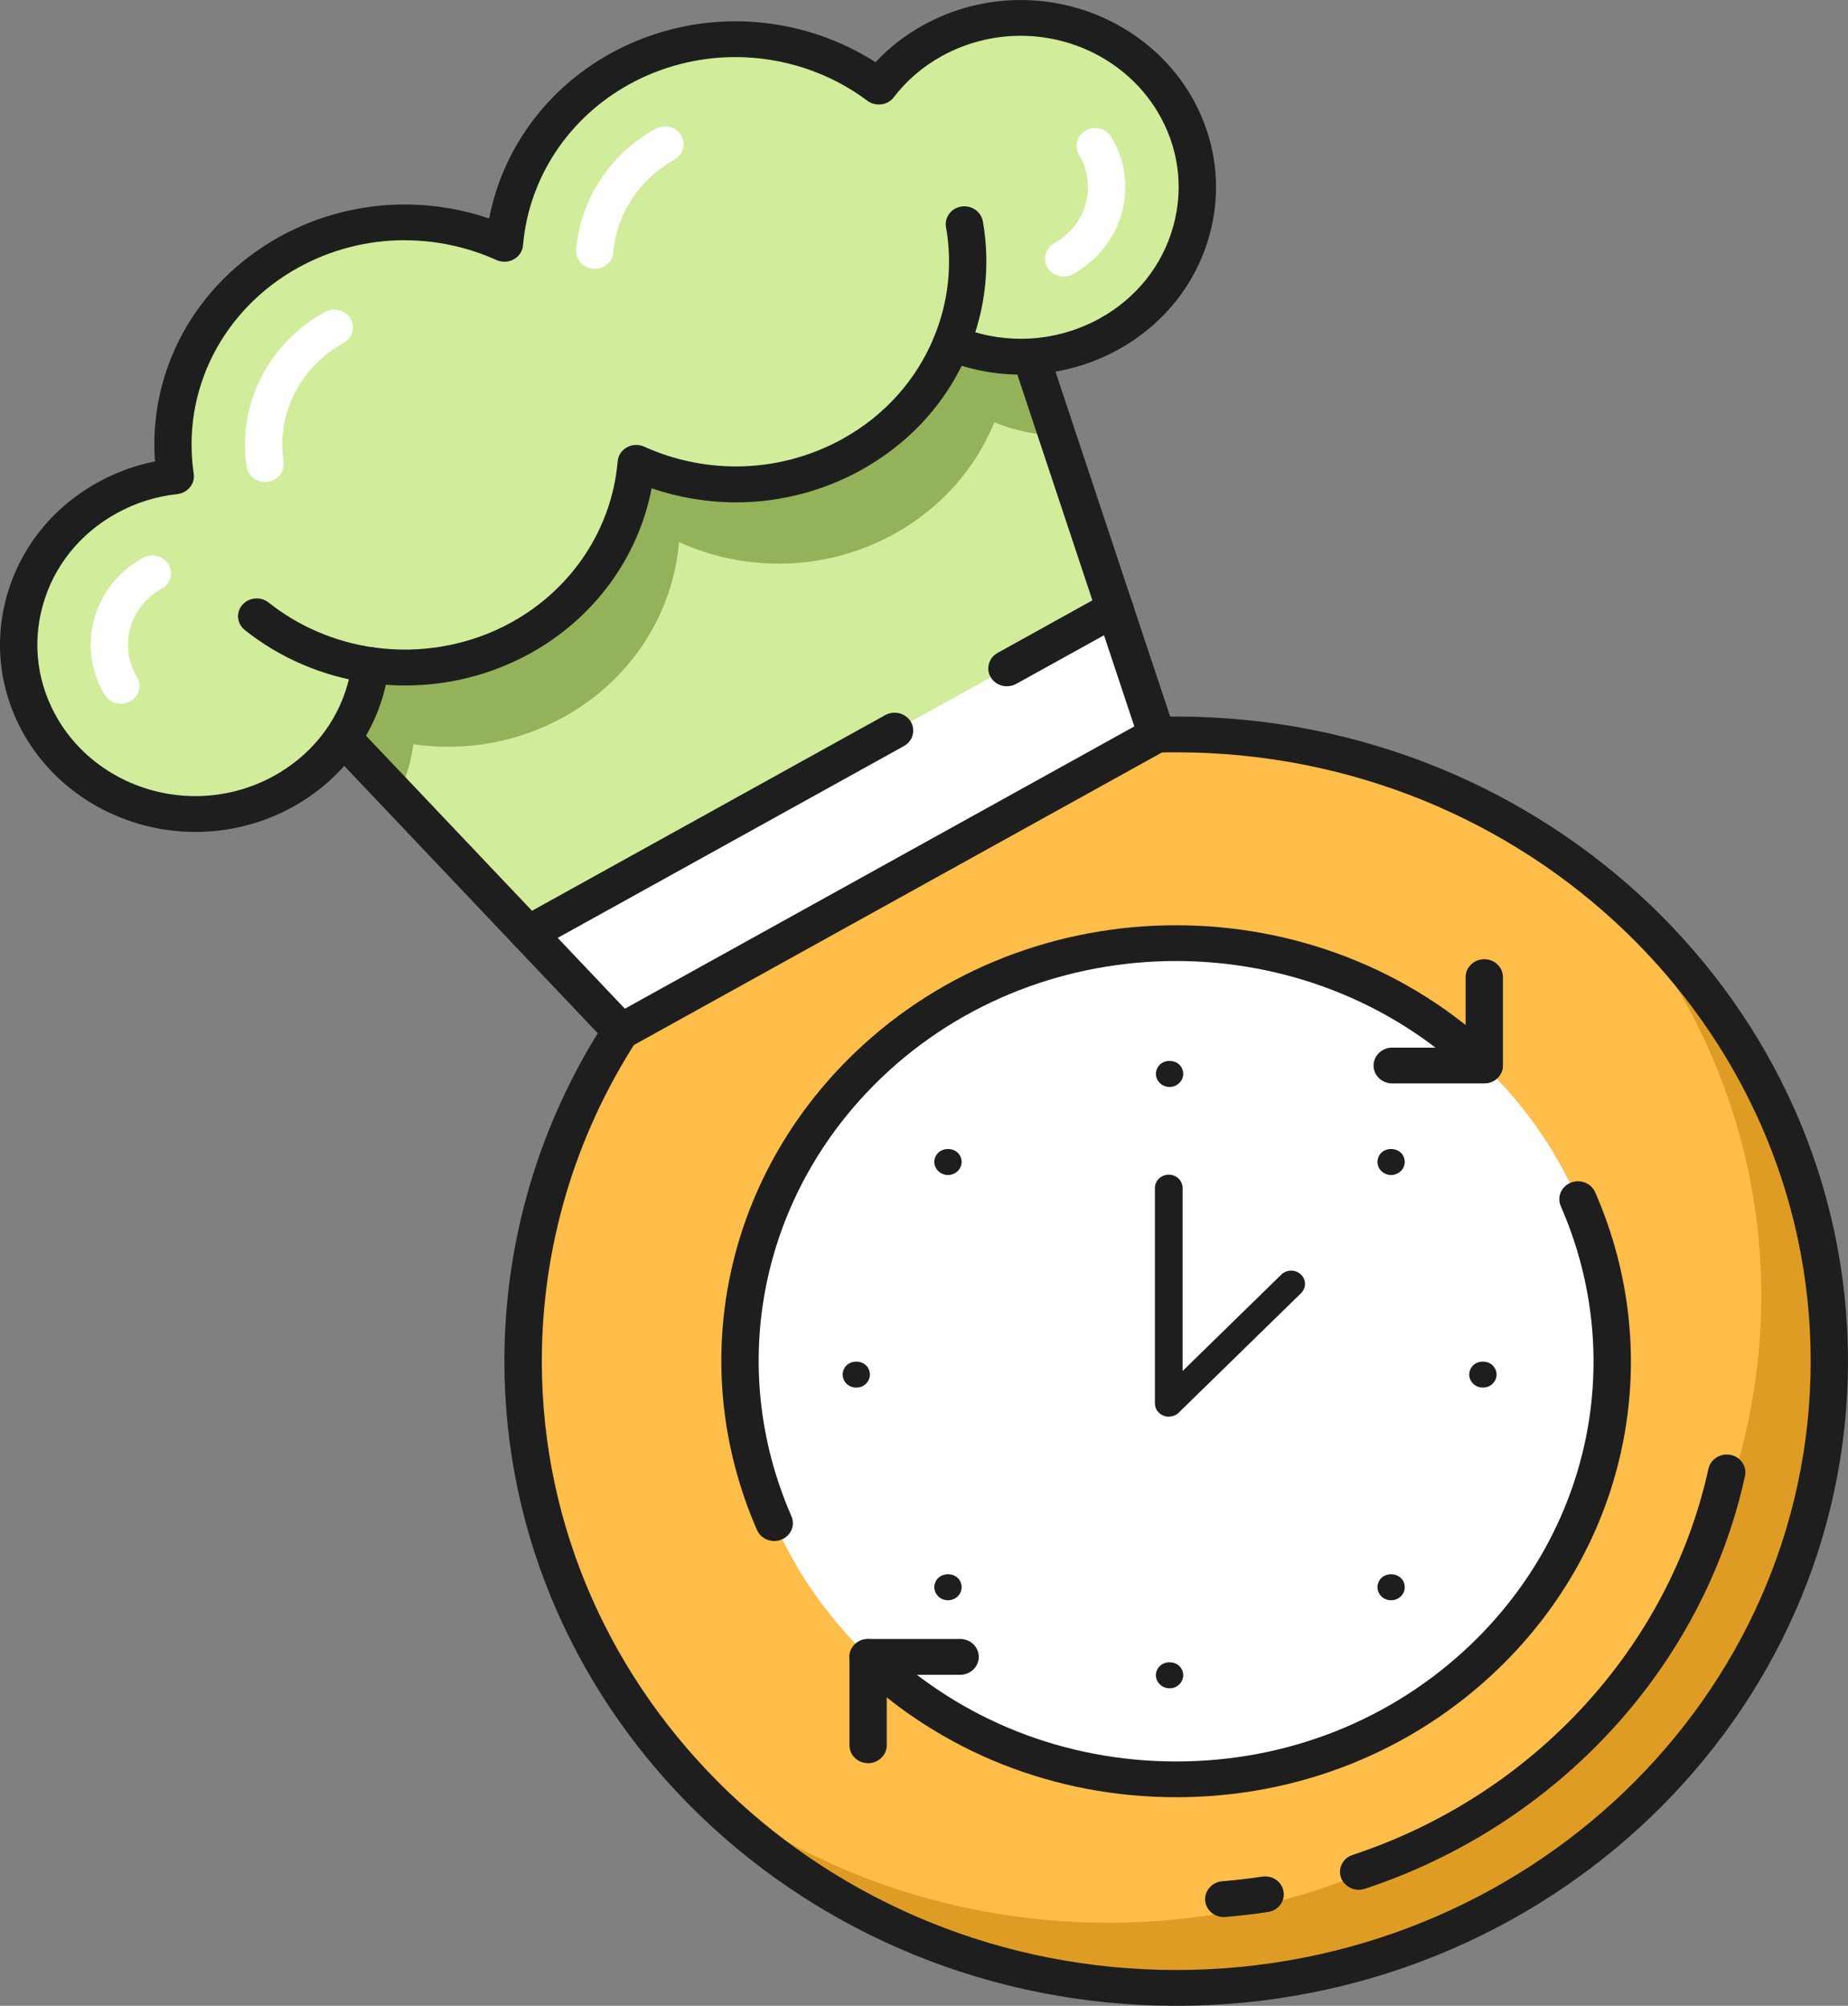
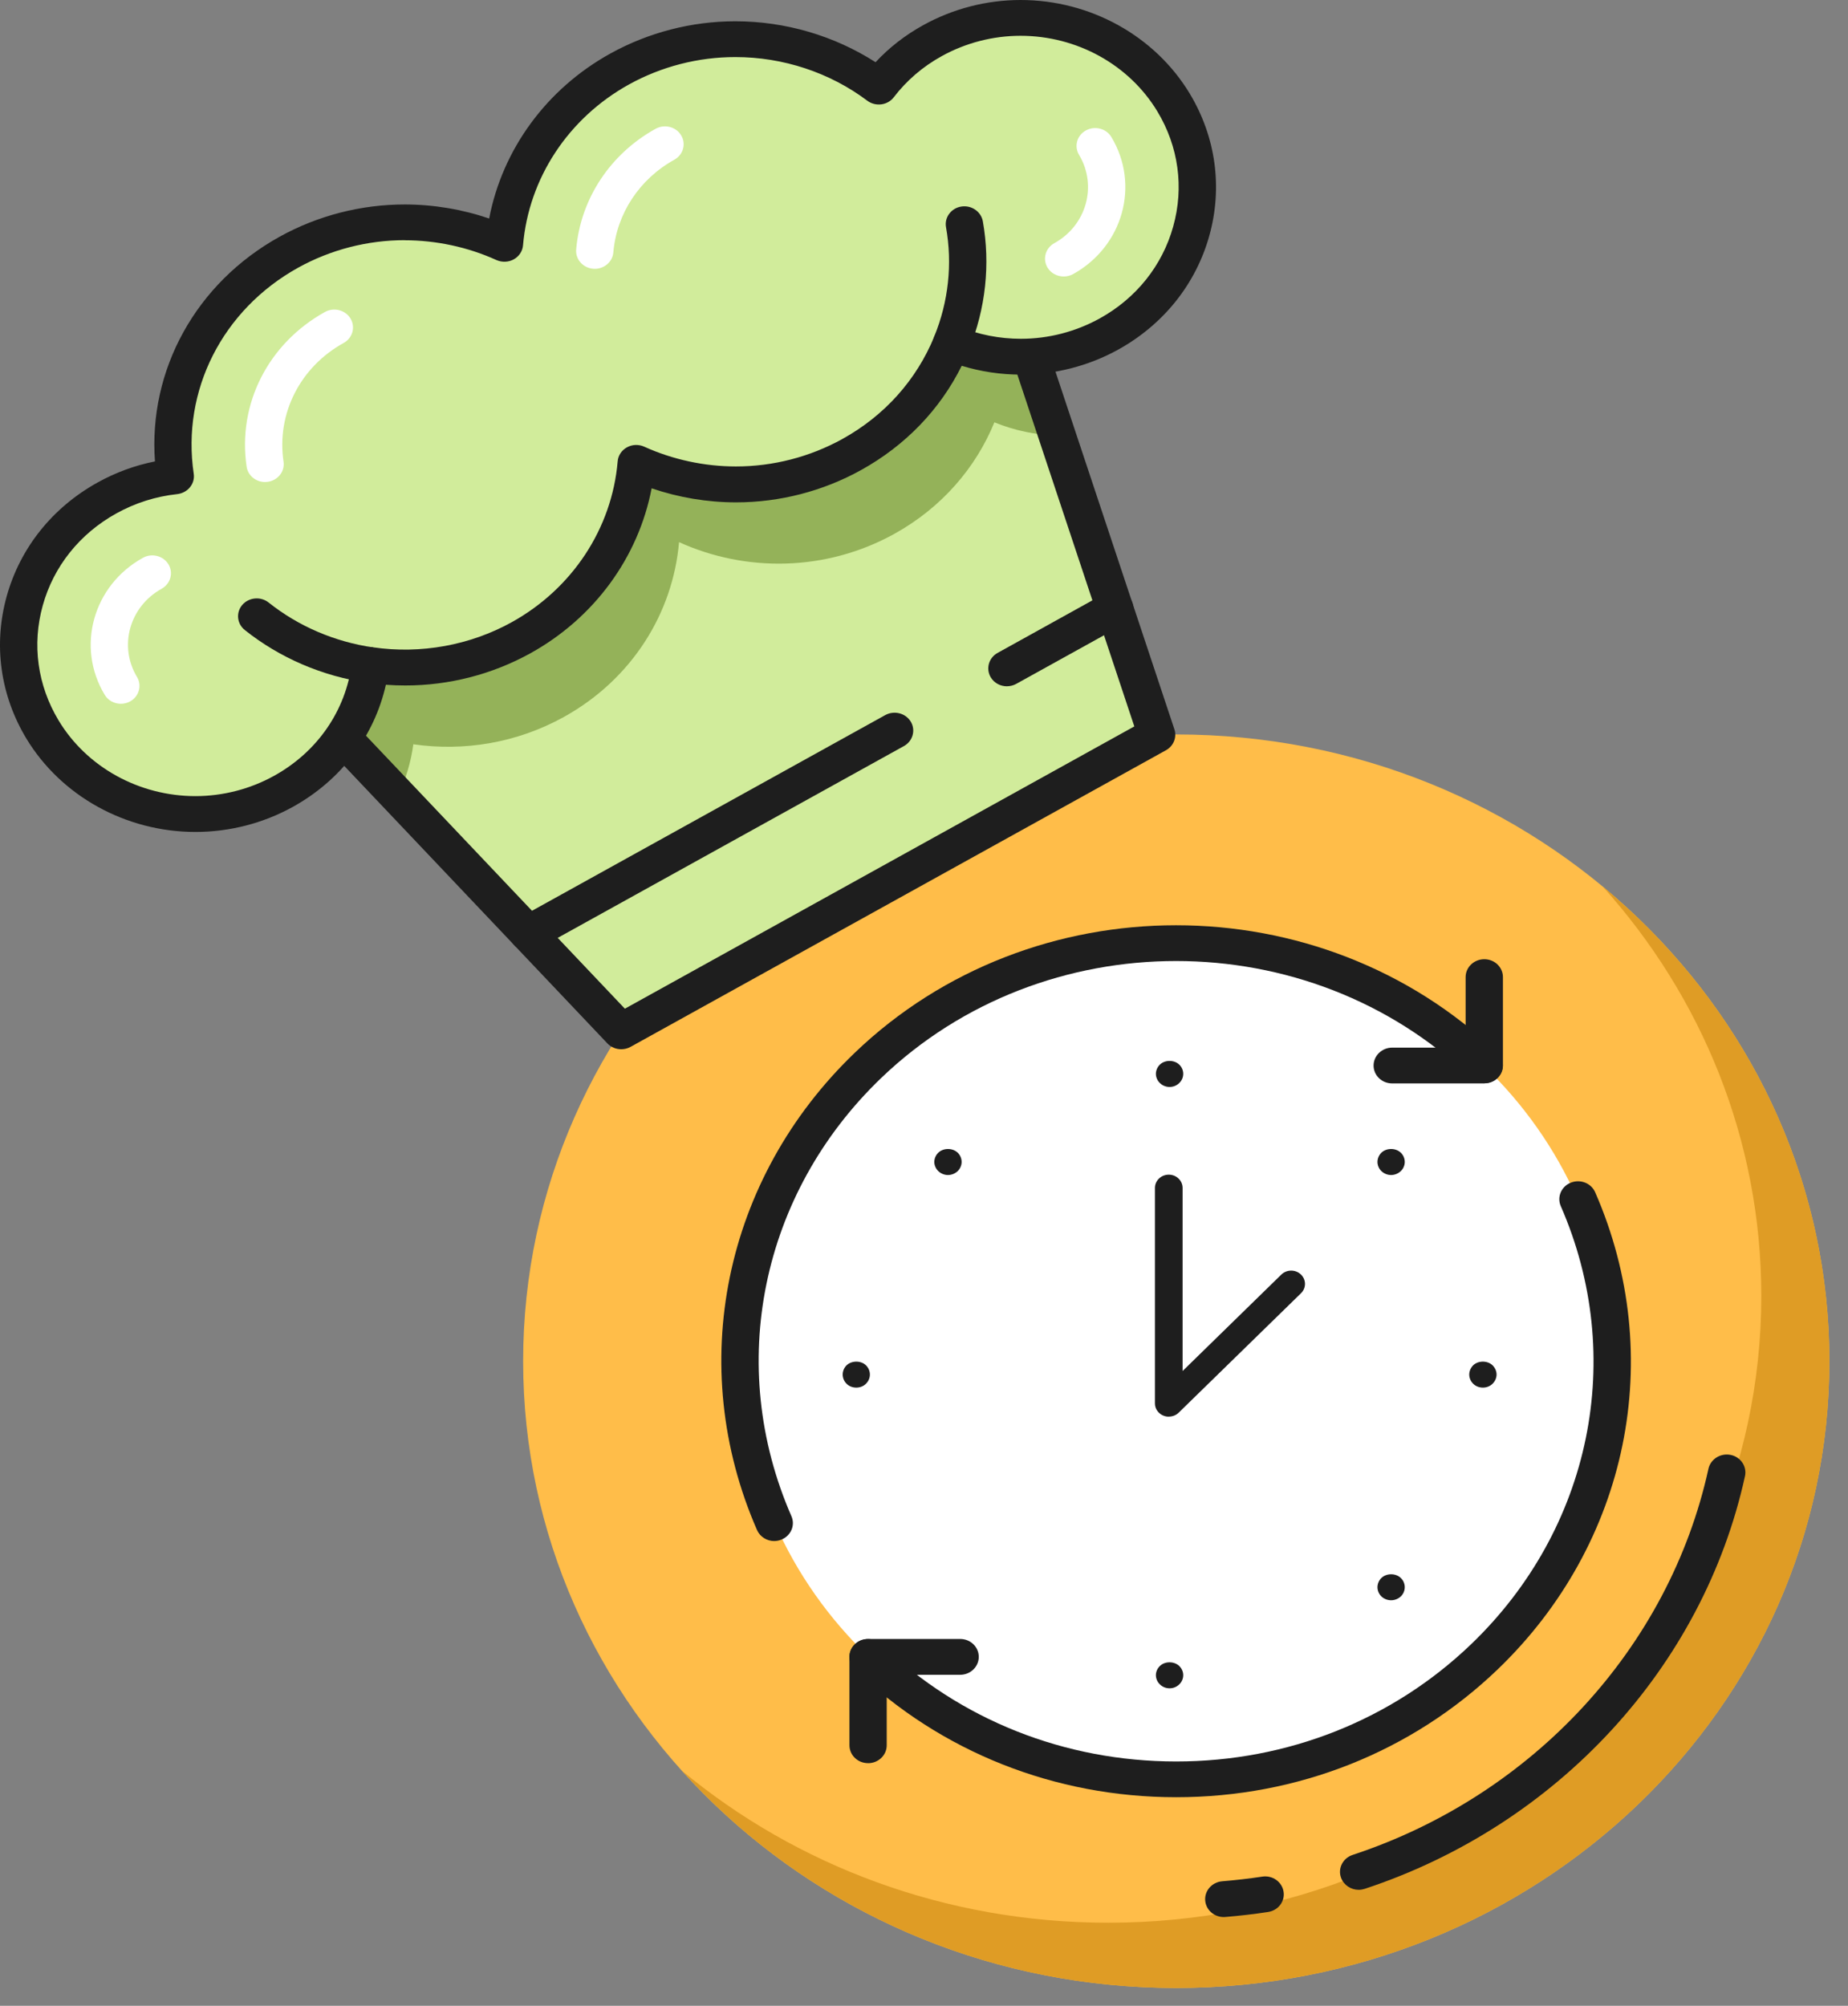
<svg xmlns="http://www.w3.org/2000/svg" width="47" height="51" viewBox="0 0 47 51" fill="none">
  <rect x="0" y="0" width="47" height="51" fill="#808080" stroke="none" />
  <path d="M46.526 34.61C46.526 43.411 39.089 50.546 29.915 50.546C20.742 50.546 13.305 43.411 13.305 34.61C13.305 25.809 20.742 18.674 29.915 18.674C39.089 18.674 46.526 25.809 46.526 34.61Z" fill="#FFBD49" />
  <path d="M40.763 22.543C43.275 25.336 44.795 28.972 44.795 32.951C44.795 41.752 37.358 48.887 28.185 48.887C24.038 48.887 20.247 47.43 17.338 45.018C20.384 48.403 24.888 50.546 29.916 50.546C39.09 50.546 46.527 43.411 46.527 34.611C46.527 29.788 44.293 25.466 40.765 22.543H40.763Z" fill="#DF9C25" />
  <path d="M40.983 34.61C40.983 40.475 36.027 45.23 29.913 45.23C23.8 45.23 18.842 40.475 18.842 34.61C18.842 28.745 23.798 23.99 29.913 23.99C36.029 23.99 40.983 28.745 40.983 34.61Z" fill="white" />
  <path d="M29.745 27.637C29.654 27.637 29.564 27.601 29.5 27.538C29.435 27.477 29.398 27.39 29.398 27.303C29.398 27.217 29.435 27.13 29.5 27.068C29.629 26.944 29.861 26.944 29.991 27.068C30.056 27.129 30.093 27.216 30.093 27.303C30.093 27.391 30.056 27.477 29.991 27.538C29.927 27.601 29.838 27.637 29.746 27.637H29.745Z" fill="#1E1E1E" />
  <path d="M24.109 29.876C24.018 29.876 23.929 29.839 23.865 29.778C23.801 29.716 23.762 29.63 23.762 29.543C23.762 29.456 23.801 29.369 23.865 29.307C23.994 29.184 24.226 29.184 24.356 29.307C24.42 29.369 24.457 29.455 24.457 29.543C24.457 29.631 24.419 29.716 24.356 29.778C24.29 29.839 24.201 29.876 24.11 29.876H24.109Z" fill="#1E1E1E" />
  <path d="M21.778 35.281C21.685 35.281 21.595 35.248 21.532 35.184C21.468 35.122 21.432 35.036 21.432 34.949C21.432 34.862 21.468 34.775 21.532 34.713C21.663 34.59 21.895 34.59 22.023 34.713C22.088 34.776 22.124 34.861 22.124 34.949C22.124 35.037 22.087 35.122 22.023 35.184C21.959 35.248 21.869 35.281 21.778 35.281Z" fill="#1E1E1E" />
  <path d="M37.714 35.281C37.622 35.281 37.533 35.248 37.468 35.184C37.404 35.122 37.367 35.036 37.367 34.949C37.367 34.862 37.405 34.776 37.468 34.713C37.597 34.59 37.83 34.59 37.959 34.713C38.023 34.776 38.062 34.861 38.062 34.949C38.062 35.037 38.023 35.122 37.959 35.184C37.895 35.248 37.805 35.281 37.715 35.281H37.714Z" fill="#1E1E1E" />
-   <path d="M24.109 40.688C24.018 40.688 23.929 40.653 23.865 40.591C23.801 40.529 23.762 40.442 23.762 40.355C23.762 40.269 23.801 40.182 23.865 40.119C23.995 39.997 24.226 39.997 24.356 40.119C24.42 40.182 24.457 40.267 24.457 40.355C24.457 40.443 24.419 40.529 24.356 40.591C24.29 40.653 24.201 40.688 24.11 40.688H24.109Z" fill="#1E1E1E" />
  <path d="M29.745 42.927C29.653 42.927 29.564 42.891 29.5 42.828C29.435 42.767 29.398 42.681 29.398 42.593C29.398 42.505 29.435 42.421 29.5 42.359C29.628 42.235 29.861 42.235 29.991 42.359C30.056 42.421 30.093 42.507 30.093 42.593C30.093 42.68 30.056 42.767 29.991 42.828C29.927 42.891 29.838 42.927 29.746 42.927H29.745Z" fill="#1E1E1E" />
  <path d="M35.38 40.688C35.288 40.688 35.199 40.653 35.134 40.592C35.07 40.529 35.033 40.444 35.033 40.356C35.033 40.268 35.071 40.182 35.134 40.12C35.264 39.997 35.496 39.996 35.625 40.12C35.691 40.182 35.727 40.268 35.727 40.356C35.727 40.444 35.691 40.529 35.625 40.592C35.56 40.653 35.471 40.688 35.381 40.688H35.38Z" fill="#1E1E1E" />
  <path d="M35.38 29.876C35.288 29.876 35.199 29.839 35.134 29.778C35.07 29.716 35.033 29.63 35.033 29.543C35.033 29.456 35.071 29.369 35.134 29.307C35.264 29.184 35.496 29.184 35.625 29.307C35.691 29.369 35.727 29.456 35.727 29.543C35.727 29.63 35.691 29.716 35.625 29.778C35.559 29.839 35.47 29.876 35.38 29.876Z" fill="#1E1E1E" />
  <path d="M29.725 36.02C29.681 36.02 29.635 36.013 29.592 35.995C29.459 35.943 29.373 35.82 29.373 35.683V30.205C29.373 30.018 29.531 29.867 29.725 29.867C29.92 29.867 30.077 30.018 30.077 30.205V34.859L32.587 32.408C32.723 32.275 32.946 32.273 33.084 32.403C33.223 32.534 33.225 32.747 33.09 32.88L29.977 35.919C29.91 35.984 29.818 36.019 29.725 36.019V36.02Z" fill="#1E1E1E" />
  <path d="M16.178 11.768C17.871 12.536 19.914 12.523 21.658 11.557C22.863 10.889 23.727 9.876 24.198 8.723C25.452 9.235 26.931 9.194 28.201 8.491C30.35 7.302 31.085 4.667 29.846 2.608C28.606 0.547 25.86 -0.158 23.713 1.031C23.161 1.337 22.705 1.738 22.347 2.2C20.509 0.817 17.905 0.564 15.757 1.753C14.013 2.718 12.979 4.409 12.827 6.199C11.135 5.43 9.091 5.445 7.348 6.411C5.2 7.6 4.128 9.891 4.456 12.111C3.861 12.175 3.269 12.355 2.719 12.661C0.571 13.85 -0.165 16.485 1.075 18.544C2.314 20.605 5.061 21.311 7.207 20.12C8.477 19.416 9.254 18.207 9.419 16.909C10.694 17.093 12.042 16.881 13.247 16.215C14.99 15.25 16.024 13.559 16.177 11.769L16.178 11.768Z" fill="#D1EC9B" />
  <path d="M29.419 18.684L15.8 26.227L8.715 18.758C9.097 18.202 9.337 17.567 9.419 16.911C10.695 17.097 12.043 16.884 13.248 16.218C14.991 15.253 16.025 13.56 16.178 11.773C17.87 12.539 19.913 12.526 21.657 11.56C22.86 10.894 23.726 9.88 24.198 8.727C24.832 8.985 25.524 9.102 26.219 9.064L29.418 18.684H29.419Z" fill="#D1EC9B" />
  <path d="M26.223 9.062C25.528 9.1 24.836 8.983 24.201 8.725C23.73 9.878 22.866 10.892 21.661 11.559C19.917 12.524 17.874 12.537 16.181 11.771C16.029 13.559 14.995 15.251 13.252 16.216C12.046 16.884 10.699 17.095 9.423 16.909C9.339 17.565 9.101 18.2 8.719 18.756L10.118 20.231C10.32 19.818 10.452 19.376 10.512 18.924C11.787 19.108 13.135 18.897 14.34 18.23C16.084 17.264 17.117 15.573 17.27 13.784C18.962 14.552 21.004 14.539 22.749 13.572C23.953 12.904 24.819 11.891 25.29 10.738C25.797 10.945 26.341 11.06 26.895 11.078L26.224 9.06L26.223 9.062Z" fill="#94B259" />
-   <path d="M28.353 15.473L13.438 23.734L15.8 26.224L29.419 18.68L28.353 15.473Z" fill="white" />
  <path d="M19.693 39.183C19.508 39.183 19.331 39.078 19.254 38.904C17.428 34.731 18.404 29.968 21.74 26.767C26.245 22.445 33.576 22.445 38.083 26.767C38.268 26.945 38.268 27.233 38.083 27.41C37.898 27.588 37.598 27.588 37.411 27.41C33.276 23.443 26.547 23.443 22.41 27.41C19.35 30.348 18.453 34.719 20.128 38.55C20.23 38.782 20.116 39.048 19.875 39.145C19.816 39.17 19.753 39.182 19.693 39.182V39.183Z" fill="#1E1E1E" />
  <path d="M37.75 27.547H35.407C35.145 27.547 34.934 27.343 34.934 27.093C34.934 26.843 35.146 26.637 35.407 26.637H37.275V24.844C37.275 24.593 37.488 24.389 37.75 24.389C38.013 24.389 38.224 24.593 38.224 24.844V27.091C38.224 27.343 38.013 27.545 37.75 27.545V27.547Z" fill="#1E1E1E" />
  <path d="M29.913 45.696C26.827 45.696 23.925 44.544 21.742 42.45C21.557 42.272 21.557 41.984 21.742 41.807C21.927 41.629 22.228 41.629 22.413 41.807C24.417 43.728 27.079 44.787 29.913 44.787C32.747 44.787 35.41 43.728 37.414 41.807C40.475 38.869 41.37 34.497 39.695 30.667C39.594 30.435 39.707 30.168 39.949 30.071C40.191 29.973 40.47 30.083 40.57 30.315C42.396 34.487 41.42 39.251 38.086 42.45C35.901 44.544 33.001 45.696 29.915 45.696H29.913Z" fill="#1E1E1E" />
  <path d="M22.077 44.83C21.814 44.83 21.604 44.626 21.604 44.374V42.127C21.604 41.876 21.816 41.672 22.077 41.672H24.42C24.683 41.672 24.893 41.876 24.893 42.127C24.893 42.379 24.681 42.583 24.42 42.583H22.552V44.376C22.552 44.627 22.339 44.831 22.077 44.831V44.83Z" fill="#1E1E1E" />
-   <path d="M29.914 51C20.493 51 12.828 43.648 12.828 34.609C12.828 31.549 13.713 28.564 15.388 25.977C15.527 25.763 15.818 25.697 16.041 25.831C16.264 25.962 16.331 26.244 16.194 26.457C14.614 28.9 13.78 31.719 13.78 34.609C13.78 43.145 21.018 50.089 29.915 50.089C38.813 50.089 46.051 43.145 46.051 34.609C46.051 26.072 38.813 19.128 29.915 19.128C29.756 19.128 29.595 19.13 29.435 19.135C29.177 19.142 28.955 18.944 28.947 18.692C28.938 18.441 29.146 18.232 29.408 18.225C29.576 18.22 29.744 18.219 29.915 18.219C39.336 18.219 46.999 25.571 46.999 34.609C46.999 43.647 39.336 51 29.915 51H29.914Z" fill="#1E1E1E" />
  <path d="M31.124 48.743C30.878 48.743 30.673 48.563 30.652 48.325C30.63 48.075 30.824 47.855 31.084 47.833C31.424 47.805 31.767 47.766 32.102 47.715C32.361 47.675 32.603 47.845 32.644 48.093C32.687 48.341 32.511 48.575 32.25 48.614C31.892 48.669 31.525 48.711 31.163 48.741C31.151 48.741 31.137 48.743 31.124 48.743Z" fill="#1E1E1E" />
  <path d="M34.555 48.05C34.358 48.05 34.175 47.931 34.106 47.742C34.02 47.504 34.153 47.245 34.401 47.163C38.987 45.65 42.455 41.887 43.451 37.344C43.506 37.099 43.758 36.941 44.014 36.992C44.269 37.043 44.434 37.285 44.38 37.532C43.316 42.387 39.609 46.408 34.71 48.025C34.658 48.041 34.607 48.05 34.555 48.05Z" fill="#1E1E1E" />
-   <path d="M9.422 17.366C9.398 17.366 9.374 17.364 9.35 17.361C8.2 17.193 7.12 16.731 6.227 16.02C6.024 15.859 5.997 15.573 6.163 15.379C6.331 15.187 6.63 15.159 6.832 15.32C7.591 15.924 8.51 16.318 9.491 16.461C9.752 16.499 9.93 16.731 9.889 16.979C9.854 17.205 9.652 17.368 9.421 17.368L9.422 17.366Z" fill="#1E1E1E" />
+   <path d="M9.422 17.366C9.398 17.366 9.374 17.364 9.35 17.361C8.2 17.193 7.12 16.731 6.227 16.02C6.024 15.859 5.997 15.573 6.163 15.379C6.331 15.187 6.63 15.159 6.832 15.32C7.591 15.924 8.51 16.318 9.491 16.461C9.854 17.205 9.652 17.368 9.421 17.368L9.422 17.366Z" fill="#1E1E1E" />
  <path d="M15.8 26.678C15.669 26.678 15.541 26.628 15.448 26.53L8.505 19.21C8.328 19.024 8.342 18.736 8.536 18.567C8.729 18.397 9.029 18.41 9.206 18.598L15.892 25.647L28.849 18.47L25.829 9.389C25.748 9.149 25.887 8.894 26.136 8.818C26.386 8.743 26.651 8.874 26.732 9.113L29.868 18.542C29.936 18.746 29.847 18.968 29.655 19.075L16.036 26.618C15.961 26.659 15.88 26.678 15.8 26.678Z" fill="#1E1E1E" />
  <path d="M3.072 17.894C2.91 17.894 2.75 17.813 2.663 17.667C1.929 16.448 2.366 14.884 3.636 14.182C3.863 14.057 4.152 14.131 4.284 14.348C4.415 14.565 4.338 14.843 4.11 14.97C3.294 15.422 3.012 16.429 3.484 17.212C3.614 17.429 3.537 17.708 3.311 17.833C3.235 17.874 3.155 17.894 3.074 17.894H3.072Z" fill="white" />
  <path d="M6.74 12.256C6.507 12.256 6.304 12.091 6.272 11.864C6.037 10.276 6.82 8.733 8.265 7.932C8.493 7.807 8.782 7.881 8.914 8.098C9.046 8.317 8.967 8.595 8.74 8.72C7.631 9.333 7.031 10.519 7.211 11.736C7.249 11.986 7.069 12.215 6.808 12.251C6.786 12.254 6.764 12.256 6.741 12.256H6.74Z" fill="white" />
  <path d="M24.202 9.178C24.144 9.178 24.087 9.168 24.029 9.147C23.784 9.055 23.664 8.792 23.76 8.557C24.123 7.67 24.226 6.71 24.06 5.777C24.015 5.529 24.19 5.293 24.447 5.252C24.706 5.211 24.949 5.377 24.996 5.624C25.191 6.719 25.069 7.849 24.644 8.889C24.57 9.068 24.392 9.178 24.204 9.178H24.202Z" fill="#1E1E1E" />
  <path d="M15.127 6.835C15.114 6.835 15.101 6.835 15.088 6.833C14.827 6.813 14.632 6.593 14.654 6.343C14.762 5.061 15.518 3.913 16.675 3.274C16.903 3.149 17.193 3.223 17.323 3.44C17.455 3.657 17.377 3.936 17.15 4.061C16.262 4.553 15.683 5.433 15.599 6.417C15.58 6.655 15.371 6.835 15.127 6.835Z" fill="white" />
  <path d="M27.053 7.03C26.888 7.03 26.73 6.95 26.641 6.803C26.511 6.586 26.588 6.307 26.816 6.182C27.634 5.729 27.913 4.723 27.444 3.938C27.312 3.72 27.389 3.442 27.617 3.317C27.845 3.192 28.135 3.266 28.265 3.484C28.999 4.703 28.561 6.267 27.291 6.97C27.216 7.011 27.135 7.03 27.055 7.03H27.053Z" fill="white" />
  <path d="M4.97 21.153C3.2 21.153 1.551 20.24 0.666 18.771C0.005 17.669 -0.172 16.387 0.171 15.158C0.514 13.929 1.335 12.903 2.484 12.267C2.94 12.013 3.43 11.834 3.941 11.732C3.771 9.406 4.982 7.197 7.113 6.018C8.081 5.482 9.18 5.199 10.293 5.199C11.021 5.199 11.752 5.321 12.441 5.556C12.777 3.801 13.896 2.262 15.522 1.362C16.49 0.826 17.591 0.541 18.702 0.541C19.97 0.541 21.218 0.908 22.268 1.582C22.614 1.209 23.022 0.893 23.48 0.64C24.234 0.222 25.091 0 25.957 0C27.728 0 29.375 0.913 30.26 2.382C30.922 3.484 31.099 4.766 30.756 5.995C30.413 7.224 29.591 8.25 28.443 8.887C27.69 9.304 26.833 9.525 25.967 9.525C25.451 9.525 24.947 9.449 24.459 9.301C23.905 10.416 23.027 11.327 21.899 11.952C20.93 12.489 19.831 12.773 18.719 12.773C17.99 12.773 17.26 12.65 16.573 12.416C16.236 14.171 15.115 15.711 13.49 16.61C12.521 17.146 11.422 17.429 10.31 17.429C10.145 17.429 9.981 17.423 9.814 17.411C9.518 18.721 8.674 19.836 7.449 20.515C6.694 20.933 5.837 21.153 4.971 21.153H4.97ZM10.291 6.107C9.345 6.107 8.41 6.349 7.586 6.804C5.657 7.873 4.613 9.929 4.927 12.046C4.946 12.168 4.911 12.291 4.832 12.388C4.754 12.485 4.637 12.548 4.51 12.563C3.961 12.622 3.439 12.788 2.959 13.054C2.029 13.569 1.364 14.4 1.088 15.393C0.81 16.387 0.953 17.424 1.489 18.316C2.204 19.505 3.538 20.242 4.97 20.242C5.669 20.242 6.363 20.063 6.972 19.725C8.074 19.115 8.796 18.067 8.95 16.854C8.966 16.732 9.033 16.622 9.136 16.546C9.237 16.472 9.365 16.439 9.492 16.459C10.699 16.635 11.954 16.408 13.013 15.821C14.556 14.967 15.563 13.438 15.709 11.732C15.72 11.582 15.81 11.449 15.943 11.375C16.079 11.299 16.243 11.294 16.384 11.357C17.109 11.686 17.917 11.86 18.717 11.86C19.663 11.86 20.598 11.618 21.422 11.163C22.497 10.568 23.305 9.666 23.761 8.558C23.807 8.442 23.9 8.352 24.018 8.304C24.136 8.257 24.268 8.257 24.387 8.304C24.889 8.508 25.419 8.614 25.966 8.614C26.665 8.614 27.358 8.434 27.968 8.097C28.897 7.584 29.562 6.752 29.838 5.758C30.116 4.765 29.974 3.727 29.437 2.836C28.721 1.646 27.389 0.91 25.955 0.91C25.256 0.91 24.563 1.089 23.953 1.426C23.471 1.692 23.06 2.044 22.732 2.472C22.657 2.571 22.542 2.637 22.415 2.653C22.287 2.669 22.16 2.637 22.058 2.561C21.107 1.845 19.916 1.451 18.702 1.451C17.755 1.451 16.821 1.692 15.996 2.148C14.454 3.002 13.447 4.531 13.302 6.237C13.29 6.387 13.2 6.52 13.067 6.594C12.931 6.669 12.767 6.674 12.626 6.612C11.901 6.283 11.093 6.109 10.293 6.109L10.291 6.107Z" fill="#1E1E1E" />
  <path d="M13.438 24.19C13.275 24.19 13.115 24.108 13.026 23.963C12.896 23.746 12.973 23.466 13.199 23.341L22.514 18.182C22.742 18.057 23.031 18.131 23.163 18.348C23.294 18.565 23.216 18.845 22.988 18.97L13.674 24.129C13.599 24.17 13.518 24.19 13.438 24.19Z" fill="#1E1E1E" />
  <path d="M25.61 17.45C25.445 17.45 25.285 17.368 25.198 17.222C25.068 17.005 25.145 16.725 25.373 16.6L28.116 15.08C28.344 14.955 28.634 15.029 28.764 15.246C28.894 15.463 28.817 15.743 28.591 15.868L25.846 17.388C25.772 17.429 25.69 17.449 25.611 17.449L25.61 17.45Z" fill="#1E1E1E" />
</svg>